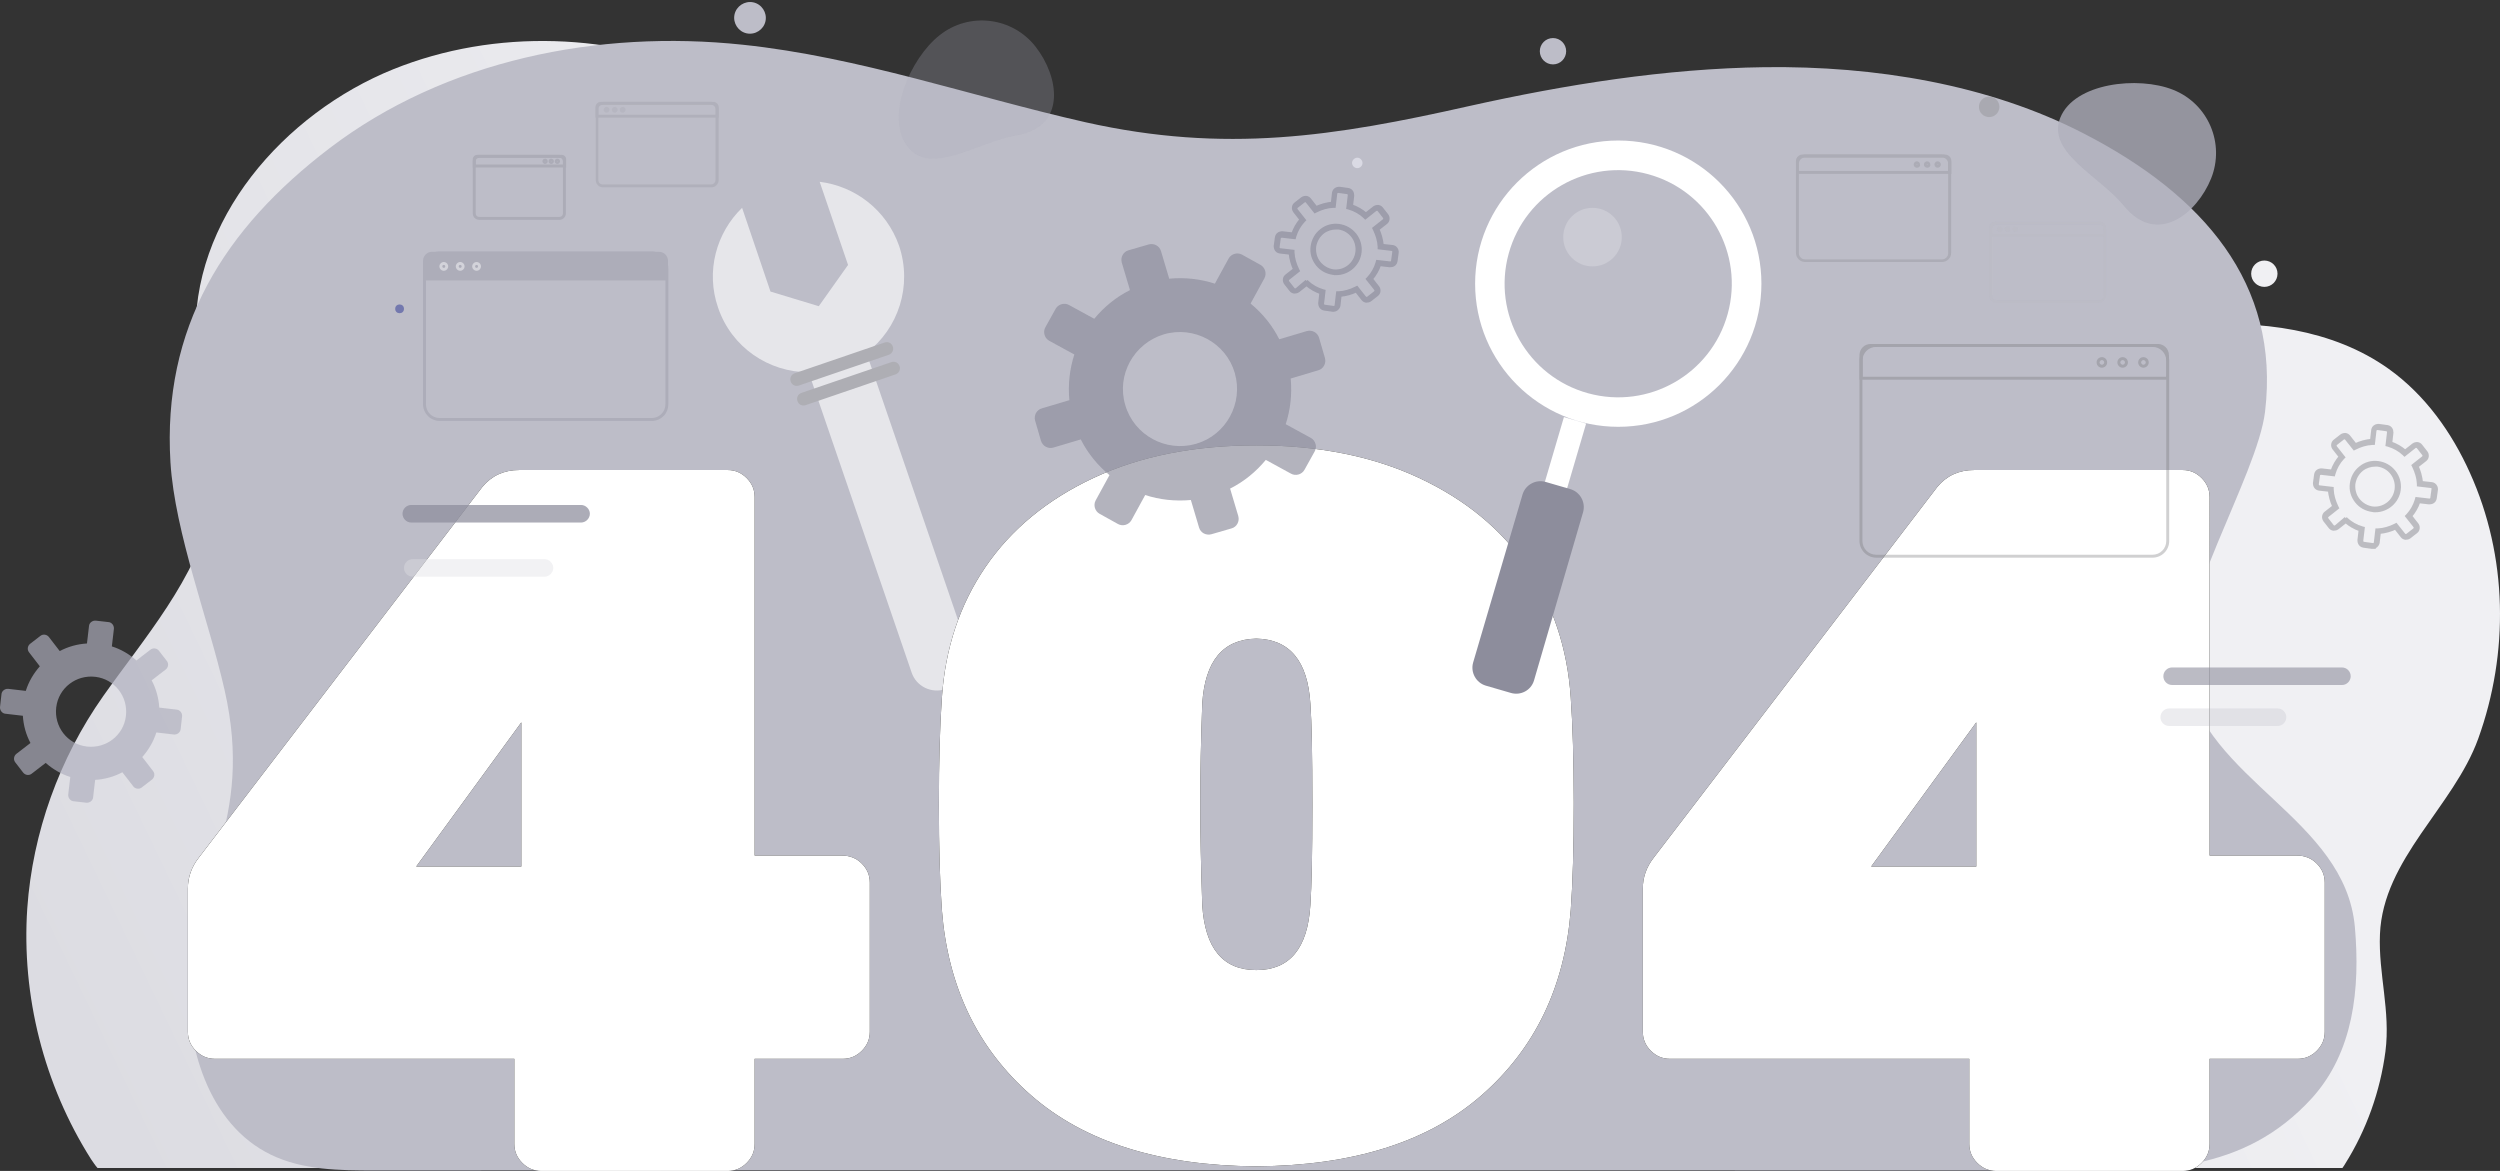
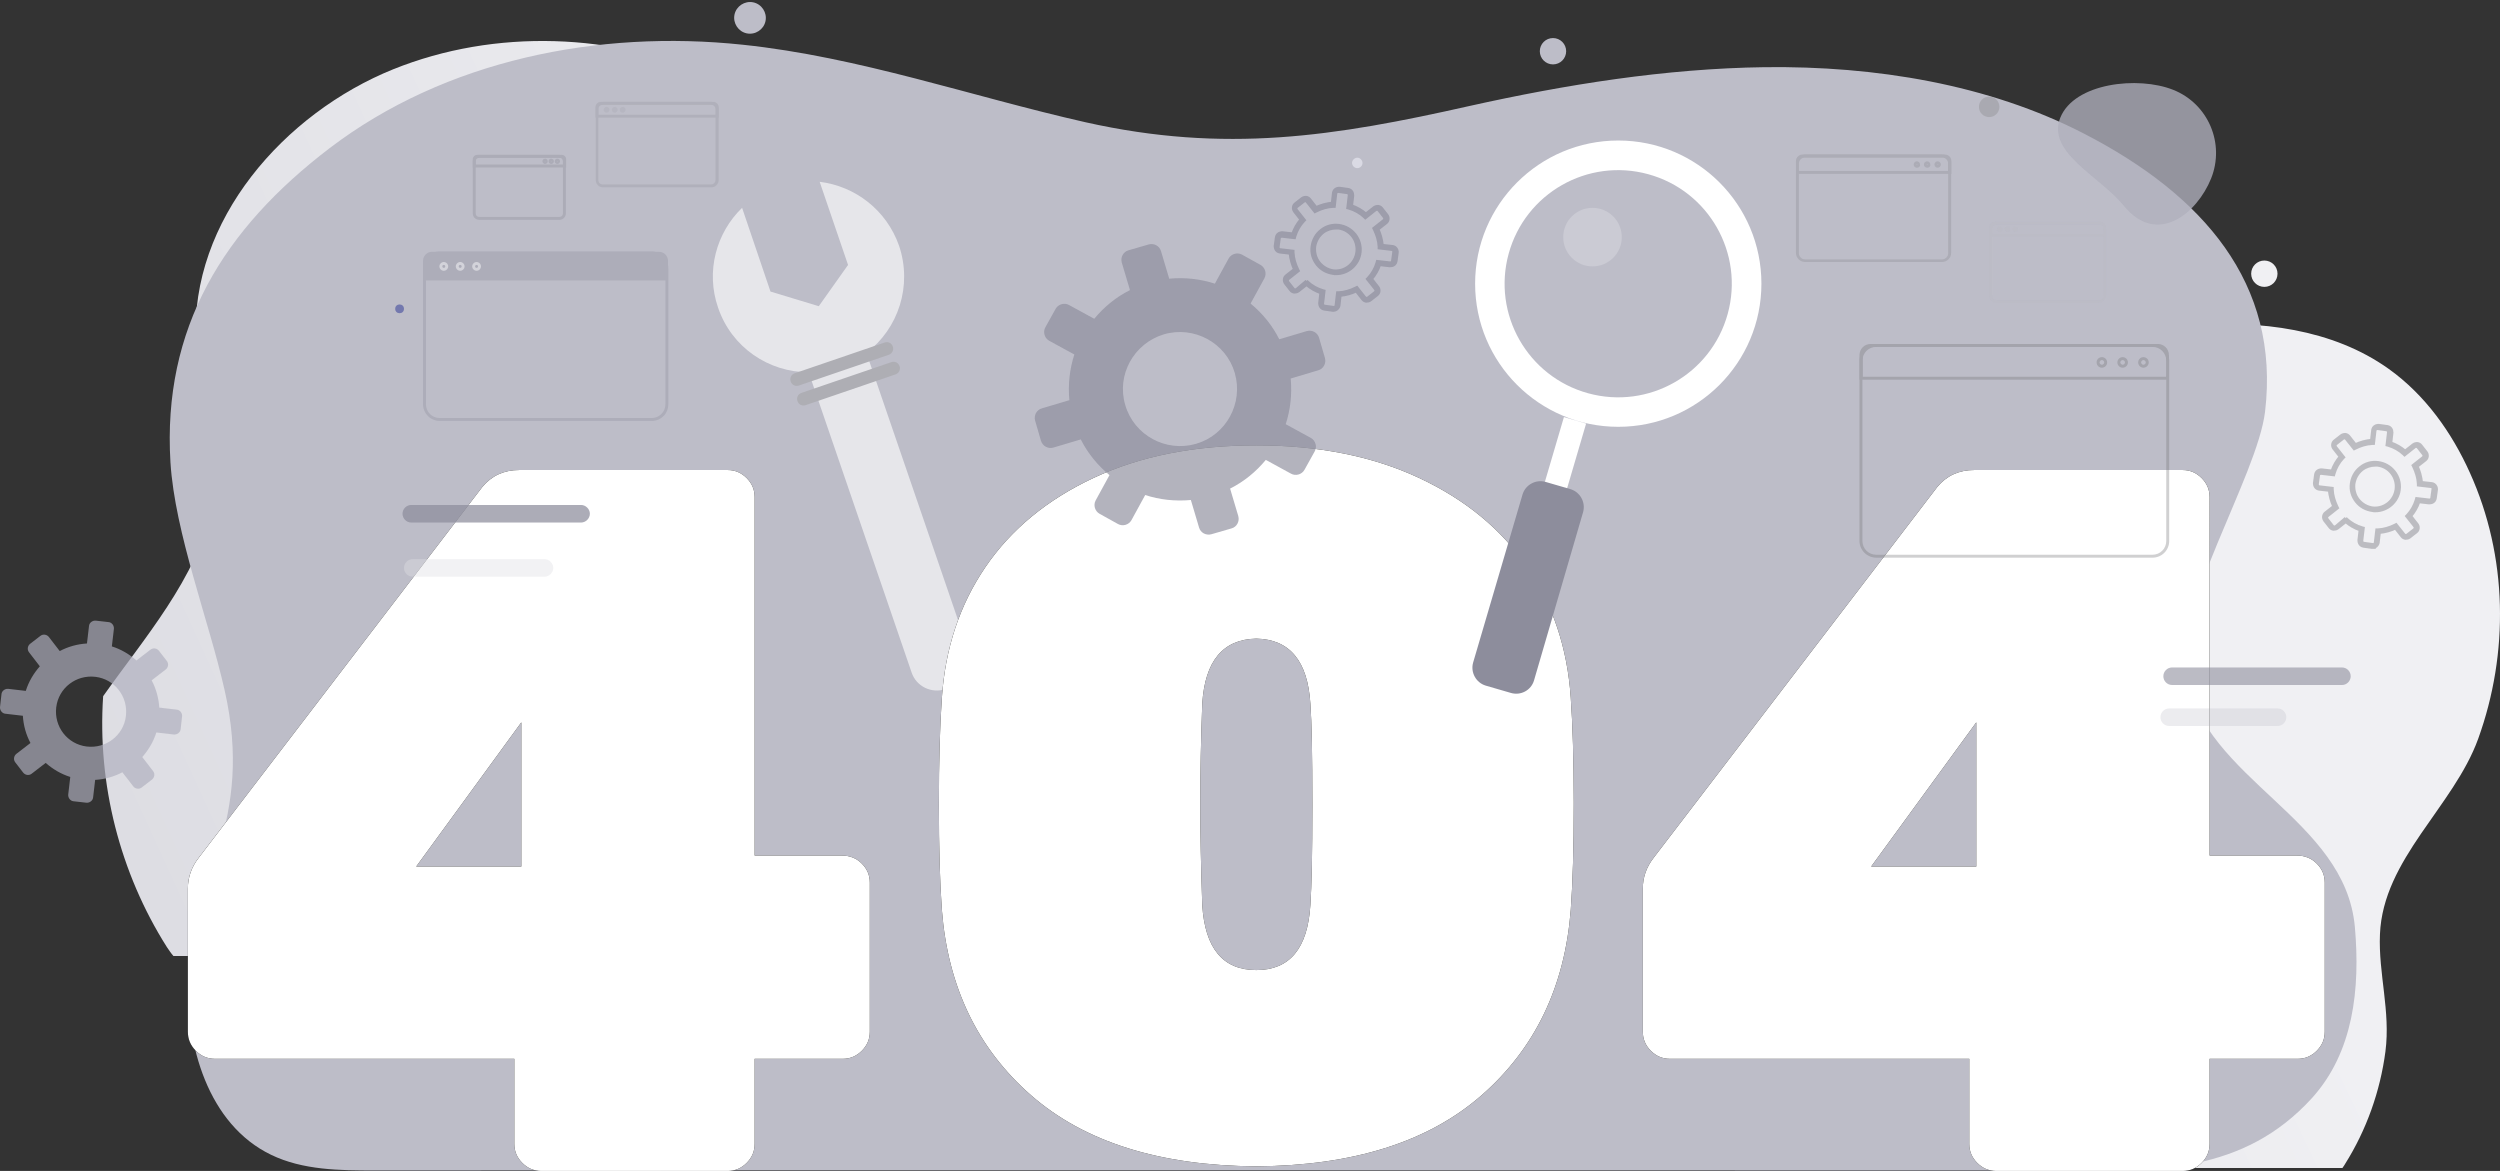
<svg xmlns="http://www.w3.org/2000/svg" xmlns:xlink="http://www.w3.org/1999/xlink" width="854" height="400" viewBox="0 0 854 400">
  <rect x="0" y="0" width="854" height="400" fill="#333333" stroke="none" />
  <defs>
    <linearGradient id="hbpm7g4kla" x1="75.571%" x2="-2.423%" y1="46.055%" y2="71.924%">
      <stop offset="0%" stop-color="#F0F0F3" />
      <stop offset="100%" stop-color="#DCDCE2" />
    </linearGradient>
    <linearGradient id="ih25j7b6fb" x1="75.571%" x2="-2.423%" y1="46.063%" y2="71.881%">
      <stop offset="0%" stop-color="#F0F0F3" />
      <stop offset="100%" stop-color="#DCDCE2" />
    </linearGradient>
    <path id="l21tjslnsc" d="M248.55 400c2.509 0 4.675-.912 6.5-2.736 1.824-1.825 2.736-3.991 2.736-6.5V361.69h30.101c2.509 0 4.675-.912 6.5-2.736 1.824-1.825 2.736-3.99 2.736-6.5v-50.966c0-2.509-.912-4.675-2.737-6.5-1.824-1.824-4.104-2.736-6.84-2.736h-29.76V169.794c0-2.509-.912-4.675-2.737-6.5-1.824-1.824-3.99-2.736-6.499-2.736h-71.148c-5.245 0-9.464 1.938-12.656 5.815L67.943 292.935c-2.509 3.193-3.763 6.727-3.763 10.604v48.915c0 2.508.912 4.674 2.736 6.499 1.825 1.824 3.991 2.736 6.5 2.736H175.69v29.075c0 2.509.913 4.675 2.737 6.5 1.824 1.824 3.99 2.736 6.5 2.736h63.622zm-70.464-103.986H142.17l35.916-49.257v49.257zM429.158 398.42c33.066-.228 58.72-8.324 76.963-24.287 18.244-15.962 28.391-37.056 30.444-63.28.684-9.35 1.026-21.322 1.026-35.917v-1.054c-.017-14.348-.358-26.197-1.026-35.546-1.14-16.875-6.1-31.755-14.88-44.64-8.78-12.884-21.094-23.031-36.942-30.443-15.85-7.41-34.377-11.117-55.585-11.117s-39.736 3.706-55.585 11.117c-15.849 7.412-28.163 17.56-36.942 30.444-8.78 12.884-13.74 27.764-14.88 44.639-.684 9.577-1.026 21.777-1.026 36.6 0 14.594.342 26.567 1.026 35.916 2.052 26.225 12.2 47.319 30.443 63.281 18.244 15.963 43.898 24.059 76.964 24.287zm0-67.044c-11.402 0-17.56-7.411-18.471-22.234-.456-13.226-.684-24.742-.684-34.548 0-10.49.228-21.892.684-34.206.912-14.595 7.069-22.006 18.47-22.234 11.403.228 17.56 7.64 18.472 22.234.456 6.157.684 17.559.684 34.206v.803c-.007 15.992-.235 27.24-.684 33.745-.912 14.823-7.07 22.234-18.471 22.234zM745.563 400c2.509 0 4.675-.912 6.5-2.736 1.824-1.825 2.736-3.991 2.736-6.5V361.69H784.9c2.509 0 4.675-.912 6.5-2.736 1.824-1.825 2.736-3.99 2.736-6.5v-50.966c0-2.509-.912-4.675-2.737-6.5-1.824-1.824-4.104-2.736-6.84-2.736h-29.76V169.794c0-2.509-.912-4.675-2.736-6.5-1.825-1.824-3.991-2.736-6.5-2.736h-71.148c-5.245 0-9.464 1.938-12.656 5.815l-96.803 126.562c-2.509 3.193-3.763 6.727-3.763 10.604v48.915c0 2.508.912 4.674 2.737 6.499 1.824 1.824 3.99 2.736 6.499 2.736h102.276v29.075c0 2.509.912 4.675 2.736 6.5 1.824 1.824 3.99 2.736 6.5 2.736h63.622zM675.1 296.014h-35.916l35.916-49.257v49.257z" />
  </defs>
  <g fill="none" fill-rule="evenodd">
    <g>
      <g>
        <g fill-rule="nonzero" transform="translate(-533 -194) translate(533 194) translate(9)">
          <g>
-             <path fill="url(#hbpm7g4kla)" d="M493.833 384.48c7.898-12.562 12.96-26.847 14.885-41.537 1.924-14.892-2.633-28.772-2.025-43.26 1.113-27.86 27.136-47.108 36.249-72.233 11.442-31.71 10.935-67.371-3.038-98.27-6.683-14.893-16.504-28.773-29.971-38.397-20.656-14.791-47.691-18.033-73.207-16.108-37.87 2.836-77.865 18.337-115.937 14.082-21.06-2.33-27.44-23.91-38.274-38.093-12.252-16.108-28.96-28.67-47.489-37.08-34.021-15.5-74.928-16.918-109.659-2.937-37.16 14.994-69.562 51.566-67.435 92.9 1.012 19.149 9.113 38.195 5.366 56.937-4.657 23.605-23.49 45.083-37.059 64.332C11.253 246.09 2.141 271.418.318 297.253c-2.025 29.886 5.67 60.279 21.77 85.708.708 1.013 1.417 2.127 2.227 3.039h468.506c.405-.507.709-1.013 1.012-1.52z" transform="translate(0 13)" />
+             <path fill="url(#hbpm7g4kla)" d="M493.833 384.48c7.898-12.562 12.96-26.847 14.885-41.537 1.924-14.892-2.633-28.772-2.025-43.26 1.113-27.86 27.136-47.108 36.249-72.233 11.442-31.71 10.935-67.371-3.038-98.27-6.683-14.893-16.504-28.773-29.971-38.397-20.656-14.791-47.691-18.033-73.207-16.108-37.87 2.836-77.865 18.337-115.937 14.082-21.06-2.33-27.44-23.91-38.274-38.093-12.252-16.108-28.96-28.67-47.489-37.08-34.021-15.5-74.928-16.918-109.659-2.937-37.16 14.994-69.562 51.566-67.435 92.9 1.012 19.149 9.113 38.195 5.366 56.937-4.657 23.605-23.49 45.083-37.059 64.332c-2.025 29.886 5.67 60.279 21.77 85.708.708 1.013 1.417 2.127 2.227 3.039h468.506c.405-.507.709-1.013 1.012-1.52z" transform="translate(0 13)" />
            <path fill="url(#ih25j7b6fb)" d="M792.087 384.595c7.31-11.616 11.996-24.825 13.777-38.408 1.78-13.771-2.437-26.605-1.874-40.001 1.03-25.762 25.117-43.561 33.551-66.793 10.59-29.322 10.122-62.297-2.811-90.869-6.186-13.77-15.277-26.604-27.741-35.504-19.12-13.677-44.143-16.675-67.76-14.895-35.052 2.623-72.071 16.956-107.31 13.021-19.494-2.154-25.398-22.108-35.426-35.223-11.34-14.895-26.804-26.51-43.955-34.286-31.49-14.333-69.353-15.645-101.5-2.717-34.394 13.865-64.385 47.683-62.417 85.904.937 17.705 8.435 35.316 4.967 52.647-4.31 21.827-21.743 41.687-34.301 59.486-13.87 19.673-22.306 43.092-23.993 66.98-1.874 27.636 5.249 55.74 20.15 79.253.656.936 1.312 1.967 2.062 2.81H791.15c.375-.468.656-.937.937-1.405z" transform="translate(0 13)" />
            <path fill="#BDBDC8" d="M741.268 384.28c14.41-3.02 27.775-9.295 39.512-22.19 14.178-15.685 16.502-37.294 14.643-58.44-3.37-37.177-50.901-49.957-57.874-85.972-4.3-22.54 24.52-67.966 27.194-90.04 5.23-43.916-21.267-74.007-61.709-94.92-32.772-16.962-71.587-23.235-109.24-22.77-33.933.464-67.867 5.925-100.755 13.244-46.369 10.456-83.44 16.265-131.204 5.577-39.047-8.83-77.28-22.307-117.142-26.49-49.39-5.228-101.569 5.229-141.081 35.32-36.258 27.65-57.176 61.459-54.387 107.35 1.51 24.165 13.132 54.024 18.477 77.724 10.343 45.31-10.691 65.177-12.318 97.475-1.162 23.817 6.74 51.004 28.24 61.344 10.807 5.228 23.358 5.344 35.444 5.344 182.686-.116 365.487 0 548.173 0h15.688c19.989-.116 39.977 1.278 58.339-2.556z" transform="translate(0 13)" />
          </g>
          <path fill="#AFAFBD" d="M746.3 61c4.8-11.9-.9-25.5-12.9-30.3-12-4.8-33.8-2.4-38.6 9.5-4.8 11.9 13.6 20.1 21.7 30.1 11.4 13.9 25 2.6 29.8-9.3z" opacity=".78" />
-           <path fill="#AFAFBD" d="M344.711 15.905c-7.9-10.1-22.6-11.9-32.7-3.9-10.1 7.9-18.9 28.1-10.9 38.2 7.9 10.1 24.2-1.8 36.9-3.9 17.7-2.9 14.7-20.3 6.7-30.4z" opacity=".266" />
          <circle cx="731.5" cy="239.5" r="4.5" fill="#3E479B" opacity=".58" />
          <circle cx="521.5" cy="17.5" r="4.5" fill="#BDBDC8" />
          <circle cx="764.5" cy="93.5" r="4.5" fill="#F0F0F3" />
          <circle cx="670.5" cy="36.5" r="3.5" fill="#9C9CA1" opacity=".58" />
          <circle cx="87.5" cy="291.5" r="3.5" fill="#EF929C" opacity=".58" />
          <circle cx="122.5" cy="252.5" r="3.5" fill="#3E479B" opacity=".58" />
          <circle cx="127.5" cy="105.5" r="1.5" fill="#3E479B" opacity=".58" />
          <path fill="#BDBDC8" d="M252.5 7.2c-.6 2.9-3.5 4.8-6.4 4.2-2.9-.6-4.8-3.5-4.2-6.4.6-2.9 3.5-4.8 6.4-4.2 2.9.6 4.8 3.5 4.2 6.4z" />
          <path fill="#EFEFF9" d="M456.4 56c-.2 1-1.2 1.6-2.1 1.4-1-.2-1.6-1.2-1.4-2.1.2-.9 1.2-1.6 2.1-1.4.9.2 1.6 1.2 1.4 2.1z" opacity=".58" />
        </g>
        <path fill="#FFF" fill-rule="nonzero" d="M280 62.1c12.1 1.5 22.8 9.6 27.1 21.8 4.65 13.708-.211 28.379-11.131 36.648L331.1 223c1.7 4.7-.9 9.9-5.7 11.6l-2.4.8c-4.8 1.6-10-.9-11.6-5.7l-35.163-102.541c-13.613.019-26.324-8.458-30.937-22.059-4.3-12.4-.6-25.6 8.2-34.1l9.7 28.6 16.5 5 10-14.1z" opacity=".623" transform="translate(-533 -194) translate(533 194)" />
        <g fill-rule="nonzero" transform="translate(-533 -194) translate(533 194)">
          <use fill="#000" xlink:href="#l21tjslnsc" />
          <use fill="#FFF" xlink:href="#l21tjslnsc" />
        </g>
        <g fill-rule="nonzero">
          <path fill="#8D8D9C" d="M61.5 6.5h-58c-1.7 0-3-1.4-3-3s1.3-3 3-3h58c1.6 0 3 1.4 3 3s-1.4 3-3 3z" opacity=".72" transform="translate(-533 -194) translate(533 194) translate(137 172)" />
          <path fill="#DFDFE4" d="M49 25H4c-1.7 0-3-1.4-3-3s1.3-3 3-3h45c1.6 0 3 1.4 3 3s-1.4 3-3 3z" opacity=".404" transform="translate(-533 -194) translate(533 194) translate(137 172)" />
          <path fill="#8D8D9C" d="M663 62h-58c-1.7 0-3-1.4-3-3s1.3-3 3-3h58c1.7 0 3 1.4 3 3s-1.3 3-3 3z" opacity=".596" transform="translate(-533 -194) translate(533 194) translate(137 172)" />
          <path fill="#AFAFBD" d="M641 76h-37c-1.7 0-3-1.4-3-3s1.3-3 3-3h37c1.7 0 3 1.4 3 3s-1.3 3-3 3z" opacity=".242" transform="translate(-533 -194) translate(533 194) translate(137 172)" />
        </g>
        <g fill-rule="nonzero">
          <g fill="#6F6F73" opacity=".33">
            <path d="M100.3 73.5H5.9c-3.1 0-5.7-2.6-5.7-5.7V6.2C.2 3.1 2.8.5 5.9.5h94.4c3.1 0 5.7 2.6 5.7 5.7v61.6c0 3.1-2.5 5.7-5.7 5.7zM5.9 1.5c-2.6 0-4.7 2.1-4.7 4.7v61.6c0 2.6 2.1 4.7 4.7 4.7h94.4c2.6 0 4.7-2.1 4.7-4.7V6.2c0-2.6-2.1-4.7-4.7-4.7H5.9z" transform="translate(-533 -194) translate(533 194) translate(613 52) translate(22 65)" />
            <path d="M106 12.7H.2V4.3C.2 2.2 1.9.5 4 .5h98.1c2.1 0 3.8 1.7 3.8 3.8v8.4h.1zm-104.8-1H105V4.3c0-1.6-1.3-2.8-2.8-2.8H4.1c-1.6 0-2.8 1.3-2.8 2.8v7.4h-.1z" transform="translate(-533 -194) translate(533 194) translate(613 52) translate(22 65)" />
            <path d="M83 8.6c-1 0-1.8-.8-1.8-1.8S82 5 83 5s1.8.8 1.8 1.8S84 8.6 83 8.6zM83 6c-.4 0-.8.4-.8.8s.4.8.8.8.8-.4.8-.8-.3-.8-.8-.8zM90.1 8.6c-1 0-1.8-.8-1.8-1.8S89.1 5 90.1 5s1.8.8 1.8 1.8-.8 1.8-1.8 1.8zm0-2.6c-.4 0-.8.4-.8.8s.4.8.8.8.8-.4.8-.8-.4-.8-.8-.8zM97.2 8.6c-1 0-1.8-.8-1.8-1.8S96.2 5 97.2 5s1.8.8 1.8 1.8-.8 1.8-1.8 1.8zm0-2.6c-.4 0-.8.4-.8.8s.4.8.8.8.8-.4.8-.8-.4-.8-.8-.8z" transform="translate(-533 -194) translate(533 194) translate(613 52) translate(22 65)" />
          </g>
          <g fill="#515151" opacity=".16">
            <path d="M50.4 37.5H3.6c-1.7 0-3.1-1.4-3.1-3.1V3.9C.5 2.2 1.9.8 3.6.8h46.8c1.7 0 3.1 1.4 3.1 3.1v30.6c0 1.6-1.4 3-3.1 3zM3.6 1.8c-1.1 0-2.1.9-2.1 2.1v30.6c0 1.1.9 2.1 2.1 2.1h46.8c1.1 0 2.1-.9 2.1-2.1V3.9c0-1.1-.9-2.1-2.1-2.1H3.6z" transform="translate(-533 -194) translate(533 194) translate(613 52)" />
            <path d="M53.5 7.4H.5V3C.5 1.8 1.5.8 2.7.8h48.7c1.2 0 2.2 1 2.2 2.2v4.4h-.1zm-52-1h51V3c0-.6-.5-1.2-1.2-1.2H2.6c-.6 0-1.2.5-1.2 1.2v3.4h.1z" transform="translate(-533 -194) translate(533 194) translate(613 52)" />
            <g>
              <path d="M1.8 2.3C1.2 2.3.7 1.8.7 1.2.7.6 1.2.1 1.8.1c.6 0 1.1.5 1.1 1.1.1.6-.4 1.1-1.1 1.1zm0-1.3c-.1 0-.1.1-.1.1 0 .2.3.2.3 0 0 0-.1-.1-.2-.1zM5.3 2.3c-.6 0-1.1-.5-1.1-1.1C4.2.6 4.7.1 5.3.1c.6 0 1.1.5 1.1 1.1.1.6-.4 1.1-1.1 1.1zm0-1.3c-.1 0-.1.1-.1.1 0 .2.3.2.3 0 0 0-.1-.1-.2-.1zM8.9 2.3c-.6 0-1.1-.5-1.1-1.1C7.8.6 8.3.1 8.9.1c.6 0 1.1.5 1.1 1.1 0 .6-.5 1.1-1.1 1.1zm0-1.3c-.1 0-.1.1-.1.1 0 .2.3.2.3 0-.1 0-.2-.1-.2-.1z" transform="translate(-533 -194) translate(533 194) translate(613 52) translate(40 3)" />
            </g>
          </g>
          <g fill="#B6B6C1" opacity=".25">
            <path d="M37.8 28.5H3.1c-1.5 0-2.7-1.2-2.7-2.7V3.3C.4 1.8 1.6.6 3.1.6h34.7c1.5 0 2.7 1.2 2.7 2.7v22.5c0 1.5-1.2 2.7-2.7 2.7zM3.2 1.7c-.9 0-1.7.7-1.7 1.7v22.5c0 .9.7 1.7 1.7 1.7h34.7c.9 0 1.7-.7 1.7-1.7V3.4c0-.9-.7-1.7-1.7-1.7H3.2z" transform="translate(-533 -194) translate(533 194) translate(613 52) translate(66 23)" />
            <path d="M40.5 5.9H.5V2.5c0-1 .8-1.7 1.7-1.7h36.5c1 0 1.7.8 1.7 1.7v3.4h.1zm-39-1h38V2.5c0-.4-.3-.7-.7-.7H2.3c-.4 0-.7.3-.7.7v2.4h-.1z" transform="translate(-533 -194) translate(533 194) translate(613 52) translate(66 23)" />
            <path d="M9.4 4.3c-.5 0-1-.4-1-1 0-.5.4-1 1-1s1 .4 1 1-.5 1-1 1zM6.7 4.3c-.5 0-1-.4-1-1 0-.5.4-1 1-1 .5 0 1 .4 1 1s-.4 1-1 1zM4.1 4.3c-.5 0-1-.4-1-1 0-.5.4-1 1-1 .5 0 1 .4 1 1s-.4 1-1 1z" transform="translate(-533 -194) translate(533 194) translate(613 52) translate(66 23)" />
          </g>
        </g>
        <g fill-rule="nonzero">
          <g opacity=".33">
            <path fill="#8D8D9C" d="M78.6 58.8H6.2c-3.1 0-5.7-2.6-5.7-5.7V6.6C.5 3.5 3.1.9 6.2.9h72.4c3.1 0 5.7 2.6 5.7 5.7v46.5c0 3.2-2.5 5.7-5.7 5.7zM6.2 1.9C3.6 1.9 1.5 4 1.5 6.6v46.5c0 2.6 2.1 4.7 4.7 4.7h72.4c2.6 0 4.7-2.1 4.7-4.7V6.6c0-2.6-2.1-4.7-4.7-4.7H6.2z" transform="translate(-533 -194) translate(533 194) translate(144 34) translate(0 51)" />
            <path fill="#8D8D9C" d="M84.3 10.8H.5V4.1C.5 2.4 1.9 1 3.6 1h77.5c1.7 0 3.1 1.4 3.1 3.1v6.7h.1z" transform="translate(-533 -194) translate(533 194) translate(144 34) translate(0 51)" />
            <path fill="#FFF" d="M18.8 7.5c-.8 0-1.5-.7-1.5-1.5s.7-1.5 1.5-1.5 1.5.7 1.5 1.5-.7 1.5-1.5 1.5zm0-2c-.3 0-.5.2-.5.5s.2.5.5.5.5-.2.5-.5-.2-.5-.5-.5zM13.2 7.5c-.8 0-1.5-.7-1.5-1.5s.7-1.5 1.5-1.5 1.5.7 1.5 1.5-.7 1.5-1.5 1.5zm0-2c-.3 0-.5.2-.5.5s.2.5.5.5.5-.2.5-.5-.2-.5-.5-.5zM7.6 7.5c-.8 0-1.5-.7-1.5-1.5s.7-1.5 1.5-1.5 1.5.7 1.5 1.5-.7 1.5-1.5 1.5zm0-2c-.3 0-.5.2-.5.5s.2.5.5.5.5-.2.5-.5-.2-.5-.5-.5z" transform="translate(-533 -194) translate(533 194) translate(144 34) translate(0 51)" />
          </g>
          <g opacity=".16">
            <path fill="#6F6F73" d="M40 30H3C1.6 30 .5 28.9.5 27.5V3.3C.5 1.9 1.6.8 3 .8h37c1.4 0 2.5 1.1 2.5 2.5v24.2c0 1.4-1.1 2.5-2.5 2.5zM2.9 1.8c-.9 0-1.5.7-1.5 1.5v24.2c0 .9.7 1.5 1.5 1.5h37c.9 0 1.5-.7 1.5-1.5V3.3c0-.9-.7-1.5-1.5-1.5h-37z" transform="translate(-533 -194) translate(533 194) translate(144 34) translate(59)" />
            <path fill="#6F6F73" d="M42.5 6.2H.4V2.6c0-1 .8-1.8 1.8-1.8h38.5c1 0 1.8.8 1.8 1.8v3.6zm-41.1-1h40.1V2.6c0-.4-.4-.8-.8-.8H2.2c-.4 0-.8.4-.8.8v2.6z" transform="translate(-533 -194) translate(533 194) translate(144 34) translate(59)" />
            <g fill="#929297">
              <path d="M6.7 2.5c-.6 0-1-.5-1-1s.5-1 1-1c.6 0 1 .5 1 1s-.4 1-1 1zM4 2.5c-.6 0-1-.5-1-1s.5-1 1-1 1 .5 1 1-.5 1-1 1zM1.2 2.5c-.6 0-1-.5-1-1s.5-1 1-1c.6 0 1 .5 1 1s-.5 1-1 1z" transform="translate(-533 -194) translate(533 194) translate(144 34) translate(59) translate(3 2)" />
            </g>
          </g>
          <g fill="#777783" opacity=".25">
            <path d="M30.1 23.1H2.7c-1.2 0-2.2-1-2.2-2.2V3.1C.5 1.9 1.5.9 2.7.9h27.4c1.2 0 2.2 1 2.2 2.2v17.8c0 1.2-1 2.2-2.2 2.2zM2.7 1.9c-.7 0-1.2.5-1.2 1.2v17.8c0 .7.5 1.2 1.2 1.2h27.4c.7 0 1.2-.5 1.2-1.2V3.1c0-.7-.5-1.2-1.2-1.2H2.7z" transform="translate(-533 -194) translate(533 194) translate(144 34) translate(17 18)" />
            <path d="M32.3 5.2H.5V2.4C.5 1.6 1.2.9 2 .9h28.9c.8 0 1.5.7 1.5 1.5v2.8h-.1zm-30.8-1h29.8V2.4c0-.3-.2-.5-.5-.5H2c-.3 0-.5.2-.5.5v1.8z" transform="translate(-533 -194) translate(533 194) translate(144 34) translate(17 18)" />
            <g>
              <path d="M1.2 2c-.5 0-.9-.4-.9-.9s.4-.9.9-.9.9.4.9.9-.4.9-.9.9zm0-1c-.1 0-.1.1-.1.1 0 .1.2.1.2 0s0-.1-.1-.1zM3.3 2c-.5 0-.9-.4-.9-.9s.4-.9.9-.9.9.4.9.9-.4.9-.9.9zm0-1c-.1 0-.1.1-.1.1 0 .1.2.1.2 0s0-.1-.1-.1zM5.4 2c-.5 0-.9-.4-.9-.9s.4-.9.9-.9.9.4.9.9-.4.9-.9.9zm0-1c-.1 0-.1.1-.1.1 0 .1.2.1.2 0S5.4 1 5.4 1z" transform="translate(-533 -194) translate(533 194) translate(144 34) translate(17 18) translate(24 2)" />
            </g>
          </g>
        </g>
        <g>
          <g>
            <path fill="#AEAEB4" fill-rule="nonzero" d="M60.6 59.2L29.9 69.7c-1.2.4-2.4-.2-2.8-1.4-.4-1.2.2-2.4 1.4-2.8L59.2 55c1.2-.4 2.4.2 2.8 1.4.4 1.1-.2 2.4-1.4 2.8zM62.9 65.9L32.2 76.4c-1.2.4-2.4-.2-2.8-1.4-.4-1.2.2-2.4 1.4-2.8l30.7-10.5c1.2-.4 2.4.2 2.8 1.4.4 1.1-.2 2.4-1.4 2.8z" transform="translate(-533 -194) translate(533 194) translate(0 48) translate(243 14)" />
          </g>
          <g fill-rule="nonzero" opacity=".67">
            <path fill="#8D8D9C" d="M6.8 69.9l9.4-2.8C18.6 71.9 22 76 26 79.3l-4.7 8.6c-.9 1.6-.3 3.7 1.3 4.6l6.3 3.5c1.6.9 3.7.3 4.6-1.3l4.7-8.6c4.9 1.6 10.2 2.2 15.6 1.7l2.8 9.4c.5 1.8 2.4 2.8 4.2 2.3l6.9-2c1.8-.5 2.8-2.4 2.3-4.2l-2.8-9.4c4.8-2.4 8.9-5.8 12.2-9.8l8.6 4.7c1.6.9 3.7.3 4.6-1.3l3.5-6.3c.9-1.6.3-3.7-1.3-4.6l-8.6-4.7c1.6-4.9 2.2-10.2 1.7-15.6l9.4-2.8c1.8-.5 2.8-2.4 2.3-4.2l-2-6.9c-.5-1.8-2.4-2.8-4.2-2.3L84 32.9c-2.4-4.8-5.8-8.9-9.8-12.2l4.7-8.6c.9-1.6.3-3.7-1.3-4.6L71.3 4c-1.6-.9-3.7-.3-4.6 1.3L62 13.9c-4.9-1.6-10.2-2.2-15.6-1.7l-2.8-9.4C43.1 1 41.2 0 39.4.5l-6.9 2c-1.8.5-2.8 2.4-2.3 4.2l2.8 9.4c-4.8 2.4-8.9 5.8-12.2 9.8l-8.6-4.7c-1.6-.9-3.7-.3-4.6 1.3l-3.5 6.3c-.9 1.6-.3 3.7 1.3 4.6l8.6 4.7c-1.6 4.9-2.2 10.2-1.7 15.6l-9.4 2.8C1.1 57 .1 58.9.6 60.7l2 6.9c.6 1.8 2.4 2.8 4.2 2.3zm37.8-38.7c10.3-3 21.2 2.9 24.2 13.2 3 10.3-2.9 21.2-13.2 24.2-10.3 3-21.2-2.9-24.2-13.2-3.1-10.3 2.9-21.1 13.2-24.2z" transform="translate(-533 -194) translate(533 194) translate(0 48) translate(0 16) translate(353 19)" />
            <path fill="#AFAFBD" d="M1.808 31.808l6 .7c.2 3.3 1.1 6.5 2.6 9.3l-4.8 3.7c-.9.7-1.1 2-.4 2.9l2.7 3.5c.7.9 2 1.1 2.9.4l4.8-3.7c2.4 2.1 5.2 3.8 8.4 4.8l-.7 6c-.1 1.1.7 2.2 1.8 2.3l4.4.5c1.1.1 2.2-.7 2.3-1.8l.7-6c3.3-.2 6.5-1.1 9.3-2.6l3.7 4.8c.7.9 2 1.1 2.9.4l3.5-2.7c.9-.7 1.1-2 .4-2.9l-3.7-4.8c2.1-2.4 3.8-5.2 4.8-8.4l6 .7c1.1.1 2.2-.7 2.3-1.8l.5-4.4c.1-1.1-.7-2.2-1.8-2.3l-6-.7c-.2-3.3-1.1-6.5-2.6-9.3l4.8-3.7c.9-.7 1.1-2 .4-2.9l-2.7-3.5c-.7-.9-2-1.1-2.9-.4l-4.8 3.7c-2.4-2.1-5.2-3.8-8.4-4.8l.7-6c.1-1.1-.7-2.2-1.8-2.3l-4.4-.5c-1.1-.1-2.2.7-2.3 1.8l-.7 6c-3.3.2-6.5 1.1-9.3 2.6l-3.7-4.8c-.7-.9-2-1.1-2.9-.4l-3.5 2.7c-.9.7-1.1 2-.4 2.9l3.7 4.8c-2.1 2.4-3.8 5.2-4.8 8.4l-6-.7c-1.1-.1-2.2.7-2.3 1.8l-.5 4.4c-.1 1.1.7 2.2 1.8 2.3zm30.8-12.6c6.6.8 11.2 6.8 10.4 13.4-.8 6.6-6.8 11.2-13.4 10.4-6.6-.8-11.2-6.8-10.4-13.4.8-6.6 6.8-11.2 13.4-10.4z" transform="translate(-533 -194) translate(533 194) translate(0 48) translate(0 16) translate(0 148)" />
            <g>
              <path fill="#8D8D9C" stroke="#8D8D9C" d="M20.5 42h-.2l-2.9-.4c-.5-.1-.9-.3-1.2-.7-.3-.4-.4-.9-.4-1.4l.4-3.5c-1.8-.6-3.5-1.6-4.9-2.8l-2.8 2.2c-.4.3-.9.4-1.4.4-.5-.1-.9-.3-1.2-.7l-1.8-2.3c-.6-.8-.5-2 .3-2.6L7.2 28c-.8-1.7-1.3-3.6-1.5-5.5l-3.5-.4c-.5-.1-.9-.3-1.2-.7-.3-.4-.4-.9-.4-1.4l.4-2.9c.1-.5.3-.9.7-1.2.4-.3.9-.4 1.4-.4l3.5.4c.6-1.8 1.6-3.5 2.8-4.9L7.2 8.2c-.6-.8-.5-2 .3-2.6l2.3-1.8c.4-.3.9-.4 1.4-.4.5.1.9.3 1.2.7l2.2 2.8c1.7-.8 3.5-1.3 5.5-1.5l.4-3.5c.1-.5.3-.9.7-1.2.4-.3.9-.4 1.4-.4l2.9.4c.5.1.9.3 1.2.7.3.4.4.9.4 1.4l-.4 3.5c1.8.6 3.5 1.6 4.9 2.8l2.8-2.2c.4-.3.9-.4 1.4-.4.5.1.9.3 1.2.7l1.8 2.3c.6.8.5 2-.3 2.6l-2.8 2.2c.8 1.7 1.3 3.6 1.5 5.5l3.5.4c1 .1 1.7 1.1 1.6 2.1l-.4 2.9c-.1.5-.3.9-.7 1.2-.4.3-.9.4-1.4.4l-3.5-.4c-.6 1.8-1.6 3.5-2.8 4.9l2.2 2.8c.6.8.5 2-.3 2.6l-2.3 1.8c-.4.3-.9.4-1.4.4-.5-.1-.9-.3-1.2-.7l-2.2-2.8c-1.7.8-3.5 1.3-5.5 1.5l-.4 3.5c-.2.9-1 1.6-1.9 1.6zm-9.2-10l.3.3c1.5 1.4 3.3 2.4 5.3 3l.4.1-.5 4.3c0 .2 0 .4.2.6.1.2.3.3.6.3l2.9.4c.5.1.9-.3.9-.7l.5-4.3h.4c2-.1 4-.7 5.8-1.6l.4-.2 2.7 3.4c.1.2.3.3.6.3.2 0 .4 0 .6-.2l2.3-1.8c.4-.3.4-.8.1-1.2l-2.7-3.4.3-.3c1.4-1.5 2.4-3.3 3-5.3l.1-.4 4.3.5c.2 0 .4 0 .6-.2.2-.1.3-.3.3-.6l.4-2.9c.1-.5-.3-.9-.7-.9l-4.3-.5v-.4c-.1-2.1-.7-4-1.6-5.9l-.2-.4 3.4-2.7c.4-.3.4-.8.1-1.2L36 7.8c-.1-.2-.3-.3-.6-.3-.2 0-.4 0-.6.2l-3.4 2.7-.3-.3c-1.5-1.4-3.3-2.4-5.3-3l-.4-.1.5-4.3c0-.2 0-.4-.2-.6-.1-.2-.3-.3-.6-.3l-2.9-.4c-.2 0-.4 0-.6.2-.2.1-.3.3-.3.6l-.5 4.3h-.4c-2.1.1-4 .7-5.8 1.6l-.4.2-2.7-3.4c-.1-.2-.3-.3-.6-.3-.2 0-.4 0-.6.2L8 6.6c-.4.3-.4.8-.1 1.2l2.7 3.4-.3.3c-1.4 1.5-2.4 3.3-3 5.3l-.1.4-4.3-.5c-.2 0-.4 0-.6.2-.2.1-.3.3-.3.6l-.4 2.9c0 .2 0 .4.2.6.1.2.3.3.6.3h0l4.3.5v.4c.1 2.1.7 4 1.6 5.9l.2.4-3.4 2.7c-.4.3-.4.8-.1 1.2l1.8 2.3c.1.2.3.3.6.3.2 0 .4 0 .6-.2l3.3-2.8zm10.1-2.5c-.3 0-.7 0-1-.1-2.2-.3-4.2-1.4-5.5-3.1-1.4-1.8-2-3.9-1.7-6.1.3-2.2 1.4-4.2 3.1-5.5 1.7-1.4 3.9-2 6.1-1.7 4.5.6 7.8 4.7 7.2 9.3-.5 4.1-4.1 7.2-8.2 7.2zm0-15.6c-1.6 0-3.2.5-4.5 1.5-1.5 1.2-2.5 2.9-2.8 4.9-.2 1.9.3 3.9 1.5 5.4 1.2 1.5 2.9 2.5 4.8 2.8 4 .5 7.6-2.4 8.1-6.4s-2.3-7.7-6.3-8.2h-.8z" transform="translate(-533 -194) translate(533 194) translate(0 48) translate(0 16) translate(435)" />
              <path fill="#A3A3A9" stroke="#A3A3A9" d="M20.5 42h-.2l-2.9-.4c-.5-.1-.9-.3-1.2-.7-.3-.4-.4-.9-.4-1.4l.4-3.5c-1.8-.6-3.5-1.6-4.9-2.8l-2.8 2.2c-.4.3-.9.4-1.4.4-.5-.1-.9-.3-1.2-.7l-1.8-2.3c-.6-.8-.5-2 .3-2.6L7.2 28c-.8-1.7-1.3-3.6-1.5-5.5l-3.5-.4c-.5-.1-.9-.3-1.2-.7-.3-.4-.4-.9-.4-1.4l.4-2.9c.1-.5.3-.9.7-1.2.4-.3.9-.4 1.4-.4l3.5.4c.6-1.8 1.6-3.5 2.8-4.9L7.2 8.2c-.6-.8-.5-2 .3-2.6l2.3-1.8c.4-.3.9-.4 1.4-.4.5.1.9.3 1.2.7l2.2 2.8c1.7-.8 3.5-1.3 5.5-1.5l.4-3.5c.1-.5.3-.9.7-1.2.4-.3.9-.4 1.4-.4l2.9.4c.5.1.9.3 1.2.7.3.4.4.9.4 1.4l-.4 3.5c1.8.6 3.5 1.6 4.9 2.8l2.8-2.2c.4-.3.9-.4 1.4-.4.5.1.9.3 1.2.7l1.8 2.3c.6.8.5 2-.3 2.6l-2.8 2.2c.8 1.7 1.3 3.6 1.5 5.5l3.5.4c1 .1 1.7 1.1 1.6 2.1l-.4 2.9c-.1.5-.3.9-.7 1.2-.4.3-.9.4-1.4.4l-3.5-.4c-.6 1.8-1.6 3.5-2.8 4.9l2.2 2.8c.6.8.5 2-.3 2.6l-2.3 1.8c-.4.3-.9.4-1.4.4-.5-.1-.9-.3-1.2-.7l-2.2-2.8c-1.7.8-3.5 1.3-5.5 1.5l-.4 3.5c-.2.9-1 1.6-1.9 1.6zm-9.2-10l.3.3c1.5 1.4 3.3 2.4 5.3 3l.4.1-.5 4.3c0 .2 0 .4.2.6.1.2.3.3.6.3l2.9.4c.5.1.9-.3.9-.7l.5-4.3h.4c2-.1 4-.7 5.8-1.6l.4-.2 2.7 3.4c.1.2.3.3.6.3.2 0 .4 0 .6-.2l2.3-1.8c.4-.3.4-.8.1-1.2l-2.7-3.4.3-.3c1.4-1.5 2.4-3.3 3-5.3l.1-.4 4.3.5c.2 0 .4 0 .6-.2.2-.1.3-.3.3-.6l.4-2.9c.1-.5-.3-.9-.7-.9l-4.3-.5v-.4c-.1-2.1-.7-4-1.6-5.9l-.2-.4 3.4-2.7c.4-.3.4-.8.1-1.2L36 7.8c-.1-.2-.3-.3-.6-.3-.2 0-.4 0-.6.2l-3.4 2.7-.3-.3c-1.5-1.4-3.3-2.4-5.3-3l-.4-.1.5-4.3c0-.2 0-.4-.2-.6-.1-.2-.3-.3-.6-.3l-2.9-.4c-.2 0-.4 0-.6.2-.2.1-.3.3-.3.6l-.5 4.3h-.4c-2.1.1-4 .7-5.8 1.6l-.4.2-2.7-3.4c-.1-.2-.3-.3-.6-.3-.2 0-.4 0-.6.2L8 6.6c-.4.3-.4.8-.1 1.2l2.7 3.4-.3.3c-1.4 1.5-2.4 3.3-3 5.3l-.1.4-4.3-.5c-.2 0-.4 0-.6.2-.2.1-.3.3-.3.6l-.4 2.9c0 .2 0 .4.2.6.1.2.3.3.6.3h0l4.3.5v.4c.1 2.1.7 4 1.6 5.9l.2.4-3.4 2.7c-.4.3-.4.8-.1 1.2l1.8 2.3c.1.2.3.3.6.3.2 0 .4 0 .6-.2l3.3-2.8zm10.1-2.5c-.3 0-.7 0-1-.1-2.2-.3-4.2-1.4-5.5-3.1-1.4-1.8-2-3.9-1.7-6.1.3-2.2 1.4-4.2 3.1-5.5 1.7-1.4 3.9-2 6.1-1.7 4.5.6 7.8 4.7 7.2 9.3-.5 4.1-4.1 7.2-8.2 7.2zm0-15.6c-1.6 0-3.2.5-4.5 1.5-1.5 1.2-2.5 2.9-2.8 4.9-.2 1.9.3 3.9 1.5 5.4 1.2 1.5 2.9 2.5 4.8 2.8 4 .5 7.6-2.4 8.1-6.4s-2.3-7.7-6.3-8.2h-.8z" transform="translate(-533 -194) translate(533 194) translate(0 48) translate(0 16) translate(435) translate(355 81)" />
            </g>
          </g>
          <g fill-rule="nonzero" transform="translate(-533 -194) translate(533 194) translate(0 48) translate(502)">
            <path fill="#FFF" d="M32.24 94.467l7.579 2.227-21.206 72.147-7.58-2.228L32.24 94.467zM50.8 0c27.007 0 48.9 21.893 48.9 48.9 0 27.007-21.893 48.9-48.9 48.9-27.007 0-48.9-21.893-48.9-48.9C1.9 21.893 23.793 0 50.8 0z" />
            <circle cx="50.777" cy="48.926" r="38.799" fill="#BDBDC8" transform="rotate(-74.627 50.777 48.926)" />
            <path fill="#8D8D9C" d="M14.1 188.7l-8.6-2.5c-3.3-1-5.2-4.5-4.3-7.8l16.9-57.5c1-3.3 4.5-5.2 7.8-4.3l8.6 2.5c3.3 1 5.2 4.5 4.3 7.8L22 184.5c-1 3.3-4.5 5.2-7.9 4.2z" />
            <circle cx="42" cy="33" r="10" fill="#CBCBD4" />
          </g>
        </g>
      </g>
    </g>
  </g>
</svg>